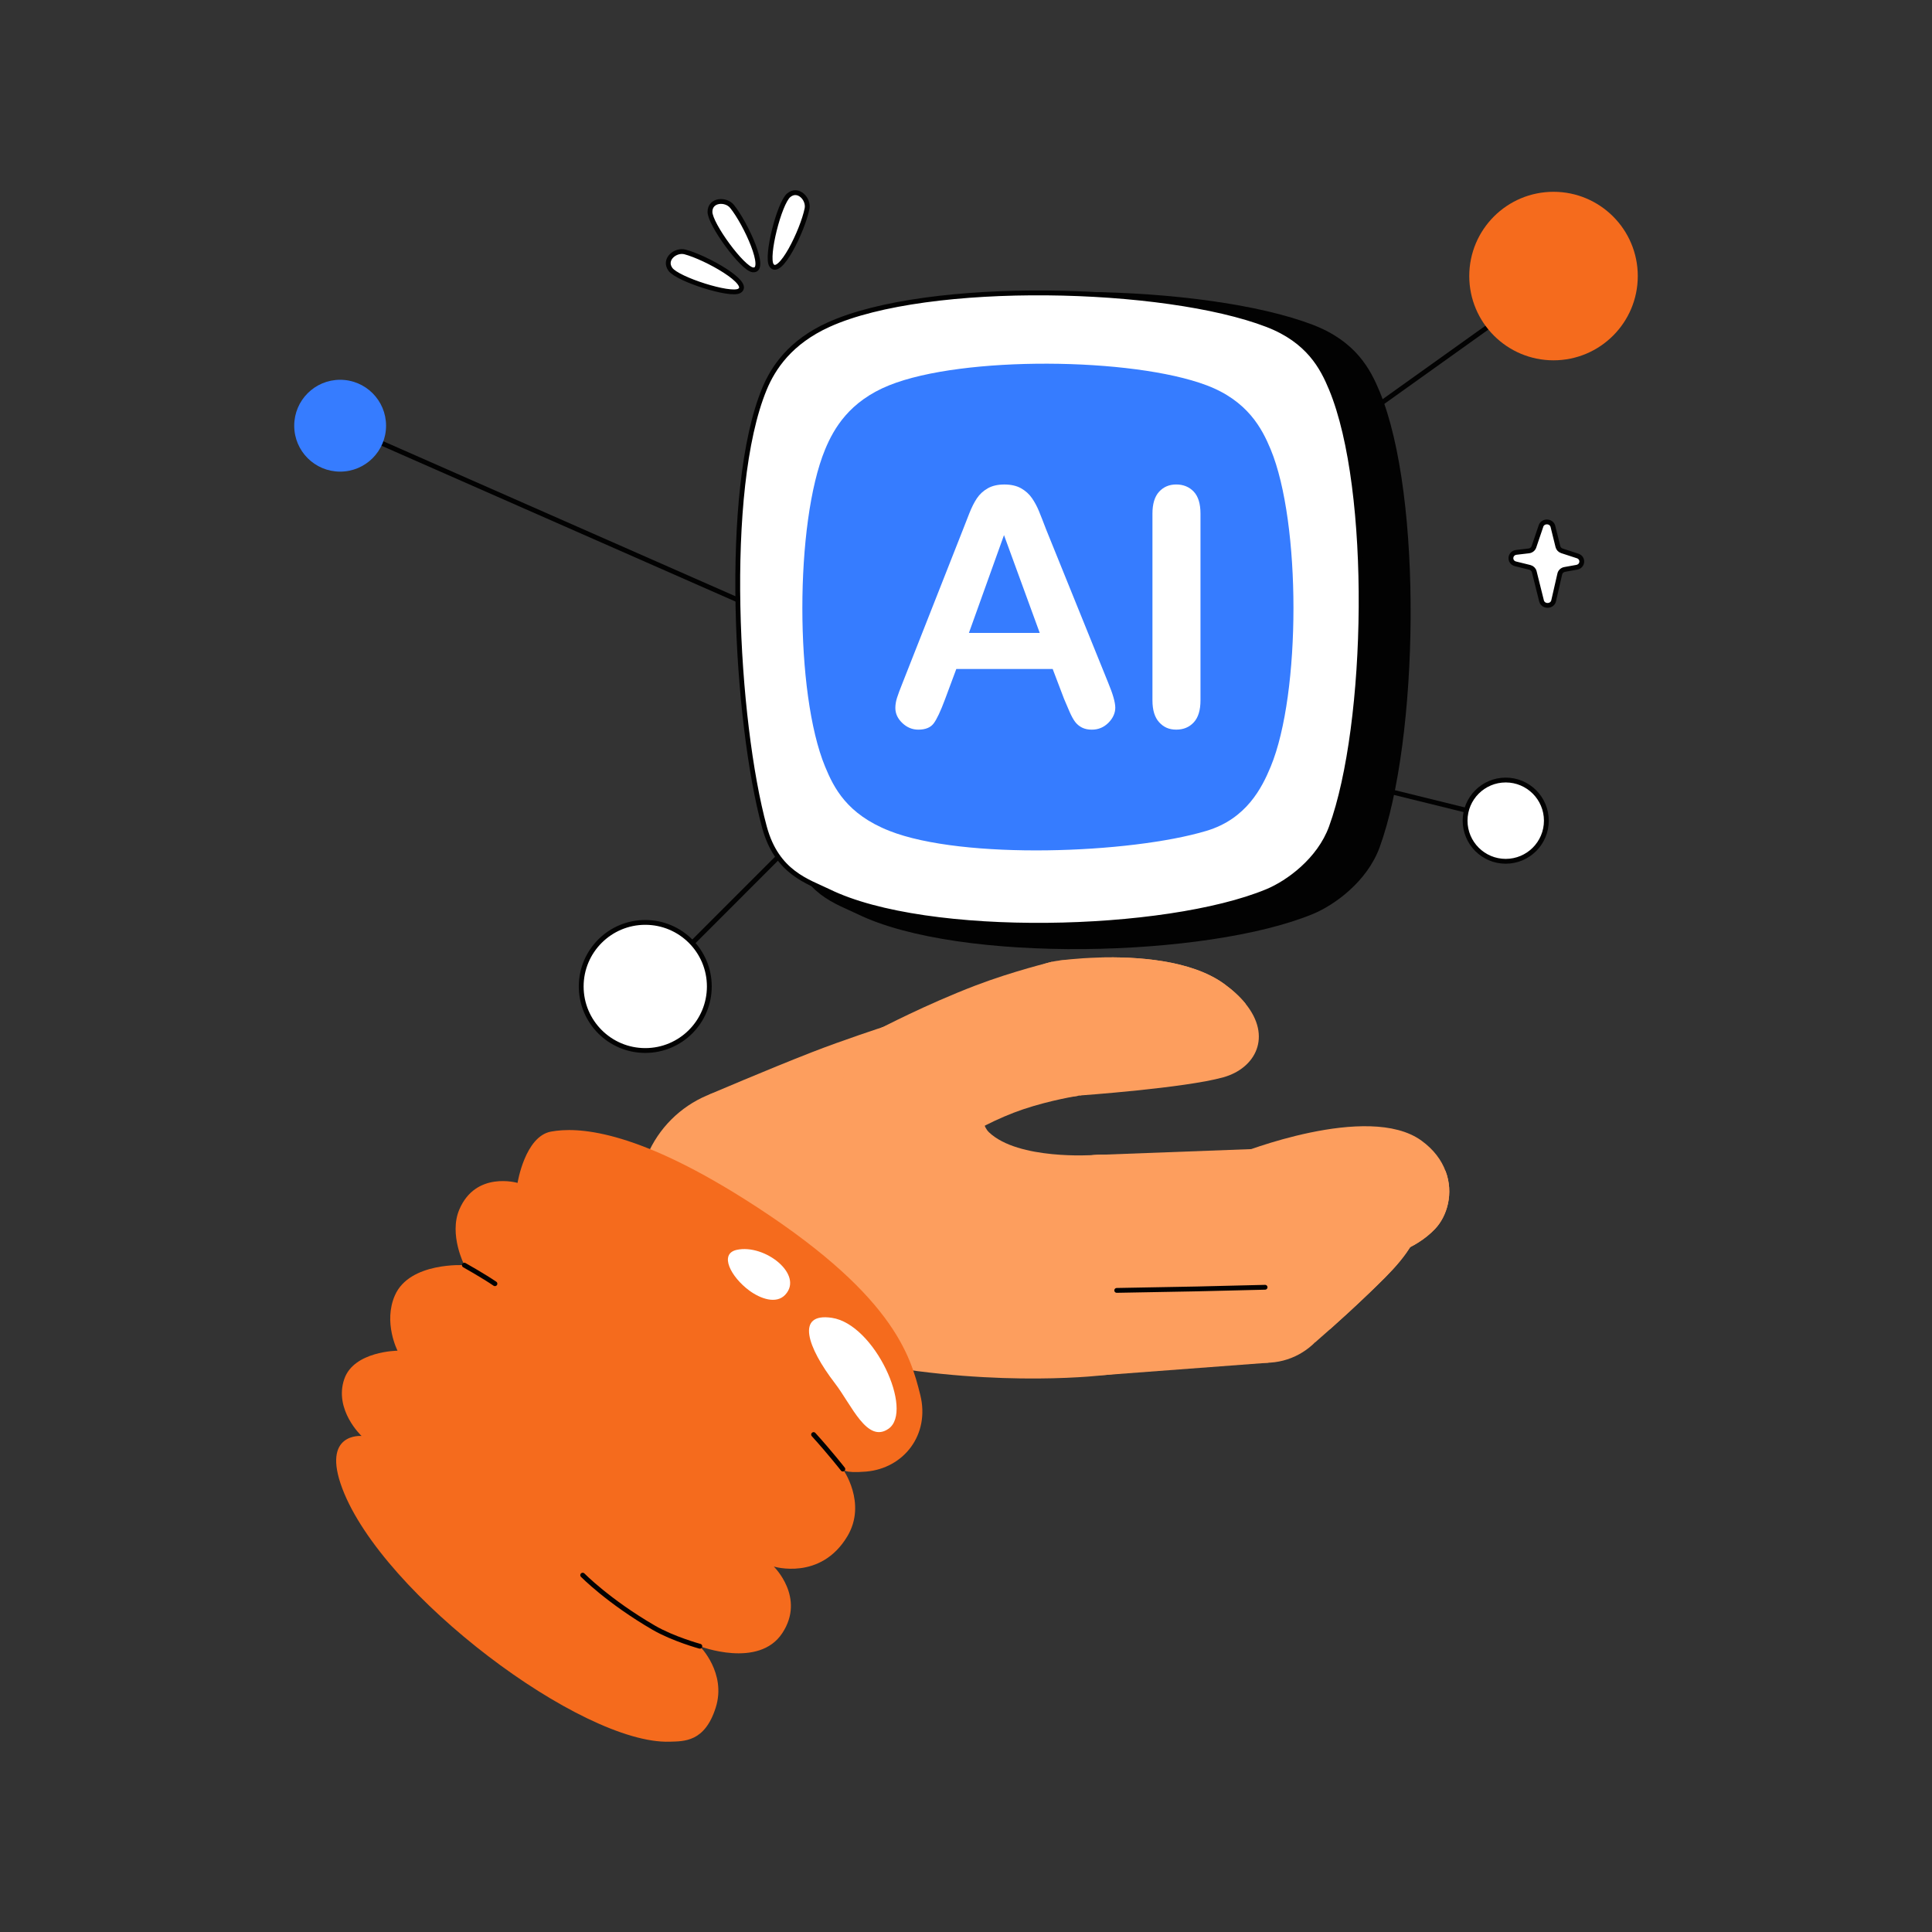
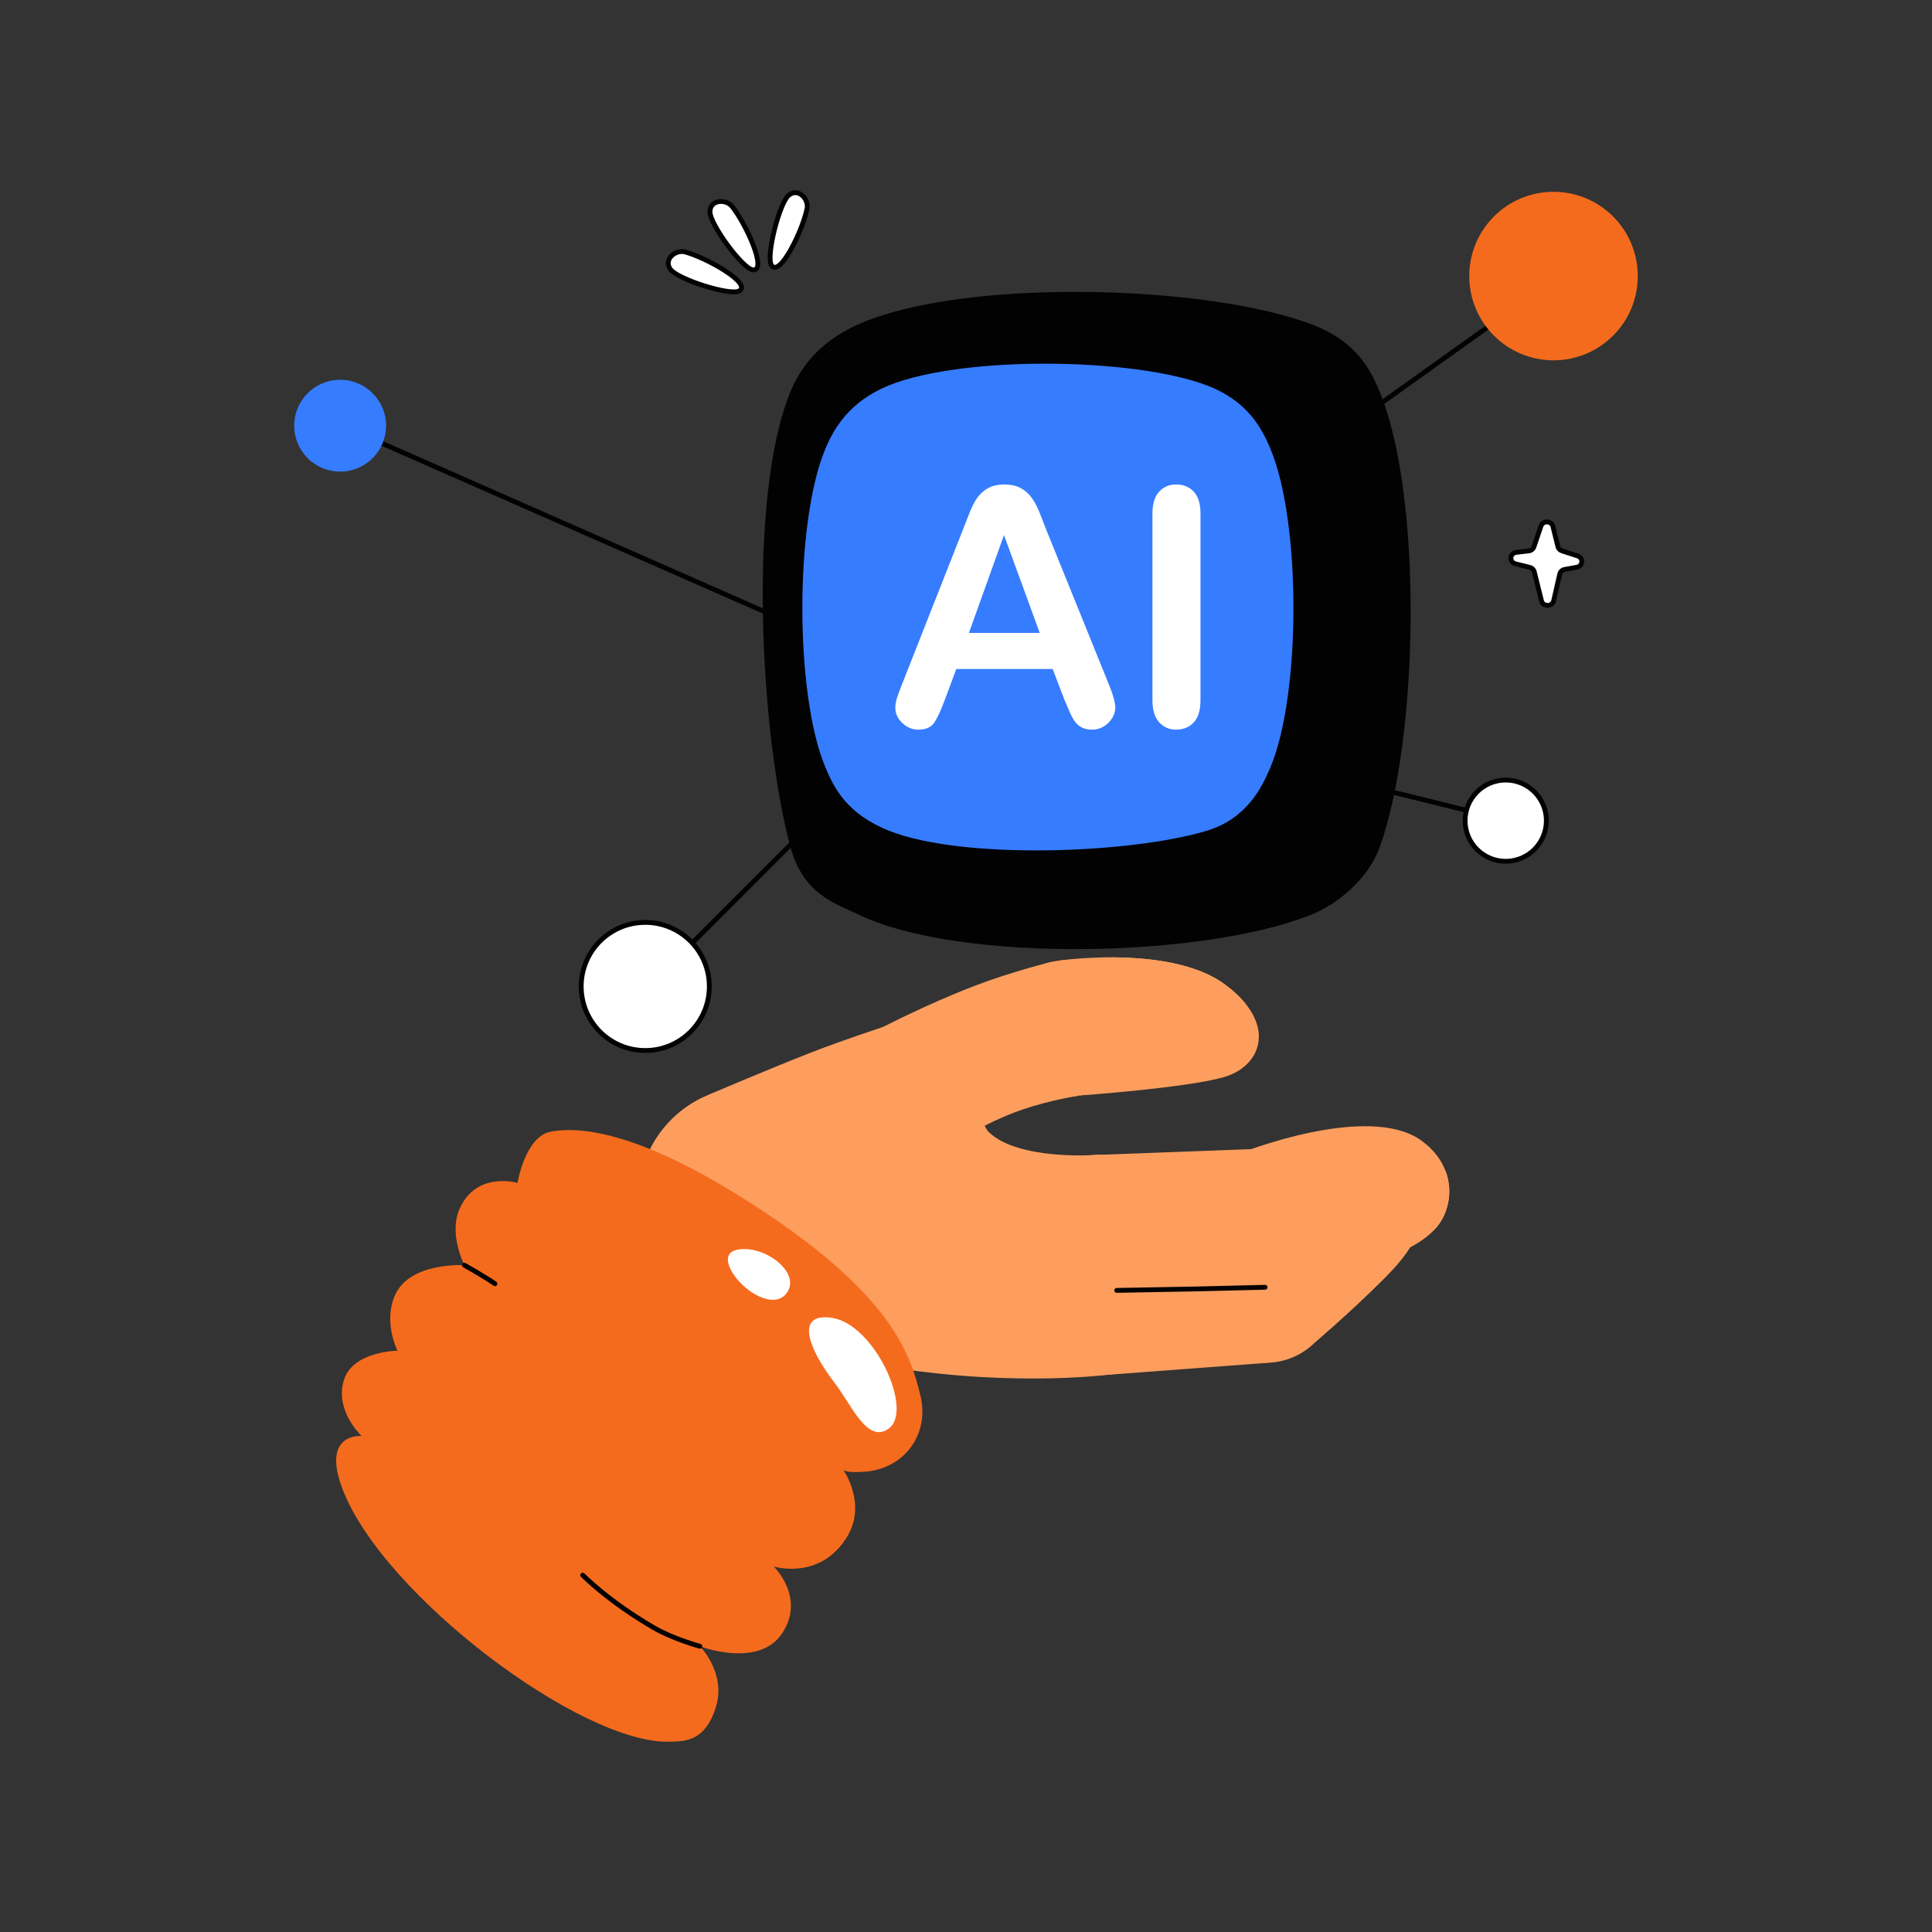
<svg xmlns="http://www.w3.org/2000/svg" id="Layer_1" viewBox="0 0 1600 1600">
  <rect x="0" y="0" width="1600" height="1600" fill="#333333" stroke="none" />
  <defs>
    <style>.cls-1{fill:#F56B1D;}.cls-1,.cls-2,.cls-3,.cls-4,.cls-5,.cls-6,.cls-7{stroke-width:0px;}.cls-2{fill:#FD9E5E;}.cls-3{fill:#020202;}.cls-4{fill:#FD9E5E;}.cls-8{fill:none;}.cls-8,.cls-9{stroke:#020202;stroke-linecap:round;stroke-linejoin:round;stroke-width:4px;}.cls-5{fill:#F56B1D;}.cls-6{fill:#367CFF;}.cls-7,.cls-9{fill:#fff;}</style>
  </defs>
  <line class="cls-9" x1="651.82" y1="514.8" x2="312.57" y2="365.47" />
  <circle class="cls-6" cx="281.69" cy="352.55" r="38.03" />
  <line class="cls-9" x1="899.95" y1="593.54" x2="1218.36" y2="672.03" />
  <circle class="cls-9" cx="1246.98" cy="679.64" r="33.65" />
  <line class="cls-9" x1="739.31" y1="614.91" x2="566.21" y2="788.02" />
  <circle class="cls-9" cx="534.38" cy="816.94" r="53.05" />
  <line class="cls-9" x1="980.12" y1="450.84" x2="1242.15" y2="263.66" />
  <circle class="cls-1" cx="1286.56" cy="228.62" r="69.78" />
  <path class="cls-3" d="M1087.34,756.9c-87.18,36.11-292.66,41.43-377.43,0-17.54-8.57-44.5-15.87-55.22-55.22-24.78-91.05-36.11-290.26,0-377.43,7.47-18.04,22.11-40.22,55.22-55.22,85.95-38.93,289.35-33.84,377.43,0,35.83,13.77,47.75,37.18,55.22,55.22,36.11,87.18,32.31,288.78,0,377.43-10.3,28.26-37.18,47.75-55.22,55.22Z" />
-   <path class="cls-9" d="M1049.4,738.27c-83.88,34.74-281.58,39.86-363.15,0-16.88-8.25-42.82-15.27-53.13-53.13-23.84-87.6-34.74-279.27,0-363.15,7.19-17.35,21.27-38.7,53.13-53.13,82.7-37.46,278.4-32.56,363.15,0,34.48,13.25,45.94,35.77,53.13,53.13,34.74,83.88,31.08,277.85,0,363.15-9.91,27.19-35.77,45.94-53.13,53.13Z" />
  <path class="cls-6" d="M999.2,688.06c-62.91,18.89-201.66,24.17-262.74,0-35.25-13.95-45.94-35.77-53.13-53.13-25.14-60.68-25.14-202.05,0-262.74,7.19-17.35,20.1-39.86,53.13-53.13,60.95-24.48,201.27-23.16,262.74,0,34.01,12.82,45.94,35.77,53.13,53.13,25.14,60.68,25.14,202.05,0,262.74-7.19,17.35-20,43.18-53.13,53.13Z" />
  <path class="cls-7" d="M881.16,578.67l-9.37-24.64h-79.82l-9.37,25.18c-3.66,9.82-6.79,16.45-9.37,19.89-2.59,3.44-6.83,5.16-12.72,5.16-5,0-9.42-1.83-13.26-5.49-3.84-3.66-5.76-7.81-5.76-12.45,0-2.68.45-5.45,1.34-8.3.89-2.86,2.37-6.83,4.42-11.92l50.22-127.49c1.43-3.66,3.15-8.06,5.16-13.19,2.01-5.13,4.15-9.4,6.43-12.79,2.28-3.39,5.27-6.14,8.97-8.24,3.71-2.1,8.28-3.15,13.73-3.15s10.16,1.05,13.86,3.15,6.7,4.8,8.97,8.1c2.28,3.3,4.2,6.85,5.76,10.65,1.56,3.79,3.55,8.86,5.96,15.2l51.29,126.69c4.02,9.64,6.03,16.65,6.03,21.03s-1.9,8.73-5.69,12.52c-3.79,3.79-8.37,5.69-13.73,5.69-3.12,0-5.8-.56-8.04-1.67-2.23-1.12-4.11-2.63-5.62-4.55-1.52-1.92-3.15-4.87-4.89-8.84-1.74-3.97-3.24-7.48-4.49-10.51ZM802.41,524.17h58.66l-29.6-81.02-29.06,81.02Z" />
  <path class="cls-7" d="M954.41,580.01v-154.68c0-8.04,1.83-14.06,5.49-18.08,3.66-4.02,8.39-6.03,14.2-6.03s10.83,1.99,14.53,5.96c3.71,3.97,5.56,10.02,5.56,18.15v154.68c0,8.12-1.85,14.2-5.56,18.21-3.71,4.02-8.55,6.03-14.53,6.03s-10.42-2.03-14.13-6.09c-3.71-4.06-5.56-10.11-5.56-18.15Z" />
  <g id="Artwork_213">
    <g id="Artwork_237">
      <path id="C" class="cls-4" d="M1105.94,1070.88c0-31.87-25.85-57.69-57.71-57.68-31.87,0-57.69,25.85-57.68,57.71s25.85,57.69,57.71,57.68c19.92,0,37.47-10.1,47.84-25.45,6.22-9.21,9.85-20.31,9.84-32.26Z" />
      <path class="cls-4" d="M1161.77,966.96c-7.19-6.41-16.92-11.2-29.47-12.96-54.36-7.74-128.85,80.48-128.85,80.48l85.82,77.03s4.93-4.16,12.48-10.93c8.39-7.47,20.16-18.19,32.14-29.69,17.62-17.07,36.16-34.2,42.64-57.33,4.01-14.24-.08-33.7-14.75-46.6Z" />
      <path class="cls-2" d="M1161.77,966.96c-7.26-.63-16.36,1.06-27.85,6.42-50.83,23.77-70.69,85.19-56.02,112.18,5.93,10.86,15.02,14.52,23.83,15.01,8.39-7.47,20.16-18.19,32.14-29.69,17.62-17.07,36.16-34.2,42.64-57.33,4.01-14.24-.08-33.7-14.75-46.6Z" />
      <circle id="C-2" class="cls-4" cx="911.85" cy="1082.1" r="56.71" />
      <polygon class="cls-4" points="1038.53 1013.98 902.33 1026.13 915.87 1138.66 994.09 1132.79 1050.51 1128.55 1038.53 1013.98" />
      <circle id="C-3" class="cls-4" cx="621.7" cy="992.86" r="92.97" />
      <path class="cls-4" d="M731.24,850.54l81.77,55.66s-2.83,23.08,6.03,31.51c24.27,23.09,86.19,18.85,86.19,18.85,0,0,38.82,65.33,26.48,137.18-2.57,14.98-15.84,44.92-15.84,44.92,0,0-85.57,10.98-195.69-9.34-67.44-12.44-137.9-52.26-137.9-52.26l4.89-170.54s47.26-20.3,85.03-35.05c26.01-10.15,59.03-20.93,59.03-20.93Z" />
      <circle id="C-4" class="cls-4" cx="755.22" cy="903.22" r="57.87" />
      <path class="cls-4" d="M871.4,796.45l21.55,111.03s-22.5,3.41-45.86,11.28c-20.21,6.8-44.26,19.31-51.15,25.61-3.24,2.96-6.06,5.2-6.06,5.2l-60.79-97.92s37.71-19.79,78.81-35.51c31.04-11.87,63.51-19.69,63.51-19.69Z" />
      <circle id="C-5" class="cls-4" cx="883.48" cy="851.71" r="56.55" />
      <path class="cls-4" d="M1031.38,831.08c-4.39-5.41-10.16-10.85-17.56-16.24-27.55-20.01-72.84-22.72-103.66-21.86-19.38.54-33.01,2.52-33.01,2.52l17.01,111.74s86.97-6.13,118.98-15.08c26.69-7.48,40.56-33.68,18.24-61.08Z" />
      <path class="cls-2" d="M1032.49,838.35c-.1-2.35-.47-4.78-1.11-7.27-4.39-5.41-10.16-10.85-17.56-16.24-27.55-20.01-72.84-22.72-103.66-21.86-.48,13.04,2.01,40.48,28.64,55.98,35.9,20.99,75.2,13.25,79.11,9.52,0,0,15.18-5.76,14.57-20.12Z" />
      <path id="C-6" class="cls-4" d="M1099.36,1035.32c14.9-28.08,4.22-62.92-23.86-77.82-28.08-14.9-62.92-4.22-77.82,23.86-14.9,28.08-4.22,62.92,23.86,77.82,17.55,9.31,37.74,8.63,54.05-.04,9.79-5.2,18.18-13.29,23.77-23.82Z" />
      <path class="cls-4" d="M1197.16,969.88c-3.34-9.01-9.67-17.79-19.9-25.21-44.27-32.25-151.38,10.78-151.38,10.78l39.78,107.85s6.29-1.36,16.11-3.79c10.89-2.66,26.27-6.6,42.21-11.12,23.51-6.79,47.86-13.22,64.38-30.56,10.2-10.67,15.7-29.73,8.81-47.95Z" />
      <path class="cls-2" d="M1197.16,969.88c-6.1-3.95-14.91-6.72-27.54-7.37-55.9-2.84-102.13,41.97-101.83,72.62.14,12.34,6.44,19.82,13.98,24.37,10.89-2.66,26.27-6.6,42.21-11.12,23.51-6.79,47.86-13.22,64.38-30.56,10.2-10.67,15.7-29.73,8.81-47.95Z" />
      <circle id="C-7" class="cls-4" cx="911.9" cy="1012.78" r="56.57" />
      <polygon class="cls-4" points="1040.7 951.47 905.23 956.55 913.05 1069.33 991.26 1067.43 1047.68 1066.06 1040.7 951.47" />
      <polyline class="cls-8" points="924.83 1068.65 991.26 1067.43 1047.68 1066.06" />
    </g>
    <path class="cls-5" d="M428.62,979.64s6.13-38.54,27.69-42.5c21.56-3.96,68.22-2.03,159.53,55.47,123.91,78.03,138.16,129.83,146.31,162.67,8.15,32.84-13.68,60.83-45.04,63.44-19.15,1.6-19.1-2.1-19.1-2.1,0,0,20.23,28.16,3.7,55.73-22.12,36.9-60.9,24.99-60.9,24.99,0,0,26.54,25.67,7.01,55.21-19.53,29.54-68.25,10.8-68.25,10.8,0,0,22.27,22.08,13.16,50.82-9.11,28.75-26.33,27.85-38.2,28.23-72.61,2.31-237.74-121.39-271.05-209.7-17.55-46.52,15.96-43.48,15.96-43.48,0,0-23.14-21.65-14.3-47.23,7.99-23.12,44.08-23.4,44.08-23.4,0,0-12.05-23.48-2.14-45.92,12.24-27.73,57.5-24.92,57.5-24.92,0,0-12.99-25.28-4.23-45.98,13.67-32.31,48.27-22.14,48.27-22.14Z" />
    <path class="cls-8" d="M482.56,1304.47s21.37,21.79,58.95,43.58c15.98,9.26,38.06,15.31,38.06,15.31" />
    <path class="cls-8" d="M384.58,1047.76s16.21,9.12,25.3,15.36" />
-     <path class="cls-8" d="M698.01,1216.63s-10.52-13.47-24.23-28.59" />
    <path class="cls-7" d="M735.87,1183.21c21.07-14.79-11.42-86.6-47-91.85-30.23-4.46-20.24,24.5,2.53,54.14,13.98,18.2,26.71,50.17,44.47,37.71Z" />
    <path class="cls-7" d="M650.27,1072.29c15.64-16.7-16.96-42.3-40.13-37.21-14.96,3.29-4.73,22.54,10.35,33.67,9.26,6.83,22.35,11.48,29.78,3.54Z" />
  </g>
  <path class="cls-9" d="M612.23,240.91c-7.47,4.3-50.9-9.56-56.99-17.82-6.04-8.21,4.12-16.55,12.06-14.45,17.58,4.66,55.71,26.07,44.93,32.27Z" />
  <path class="cls-9" d="M623.5,223.49c-8.57-.93-35.48-37.73-35.53-47.99-.04-10.19,13.09-10.94,18.26-4.57,11.45,14.13,29.63,53.9,17.27,52.55Z" />
  <path class="cls-9" d="M638.9,219.69c-4.75-7.19,6.41-51.39,14.28-57.98,7.82-6.54,16.78,3.1,15.17,11.14-3.57,17.83-22.59,57.21-29.44,46.83Z" />
  <path class="cls-9" d="M1276.18,435.63l-5.85,17.25c-.61,1.8-2.28,3.11-4.27,3.34l-10.27,1.21c-5.63.67-6.15,8.19-.66,9.54l11.74,2.89c1.85.45,3.28,1.84,3.72,3.59l6.03,24.16c1.26,5.05,8.89,4.98,10.05-.09l5.08-22.19c.44-1.91,2.04-3.39,4.07-3.75l9.95-1.79c5.19-.93,5.71-7.75.72-9.38l-12.95-4.22c-1.67-.55-2.93-1.87-3.34-3.49l-4.12-16.69c-1.19-4.81-8.33-5.08-9.92-.38Z" />
</svg>